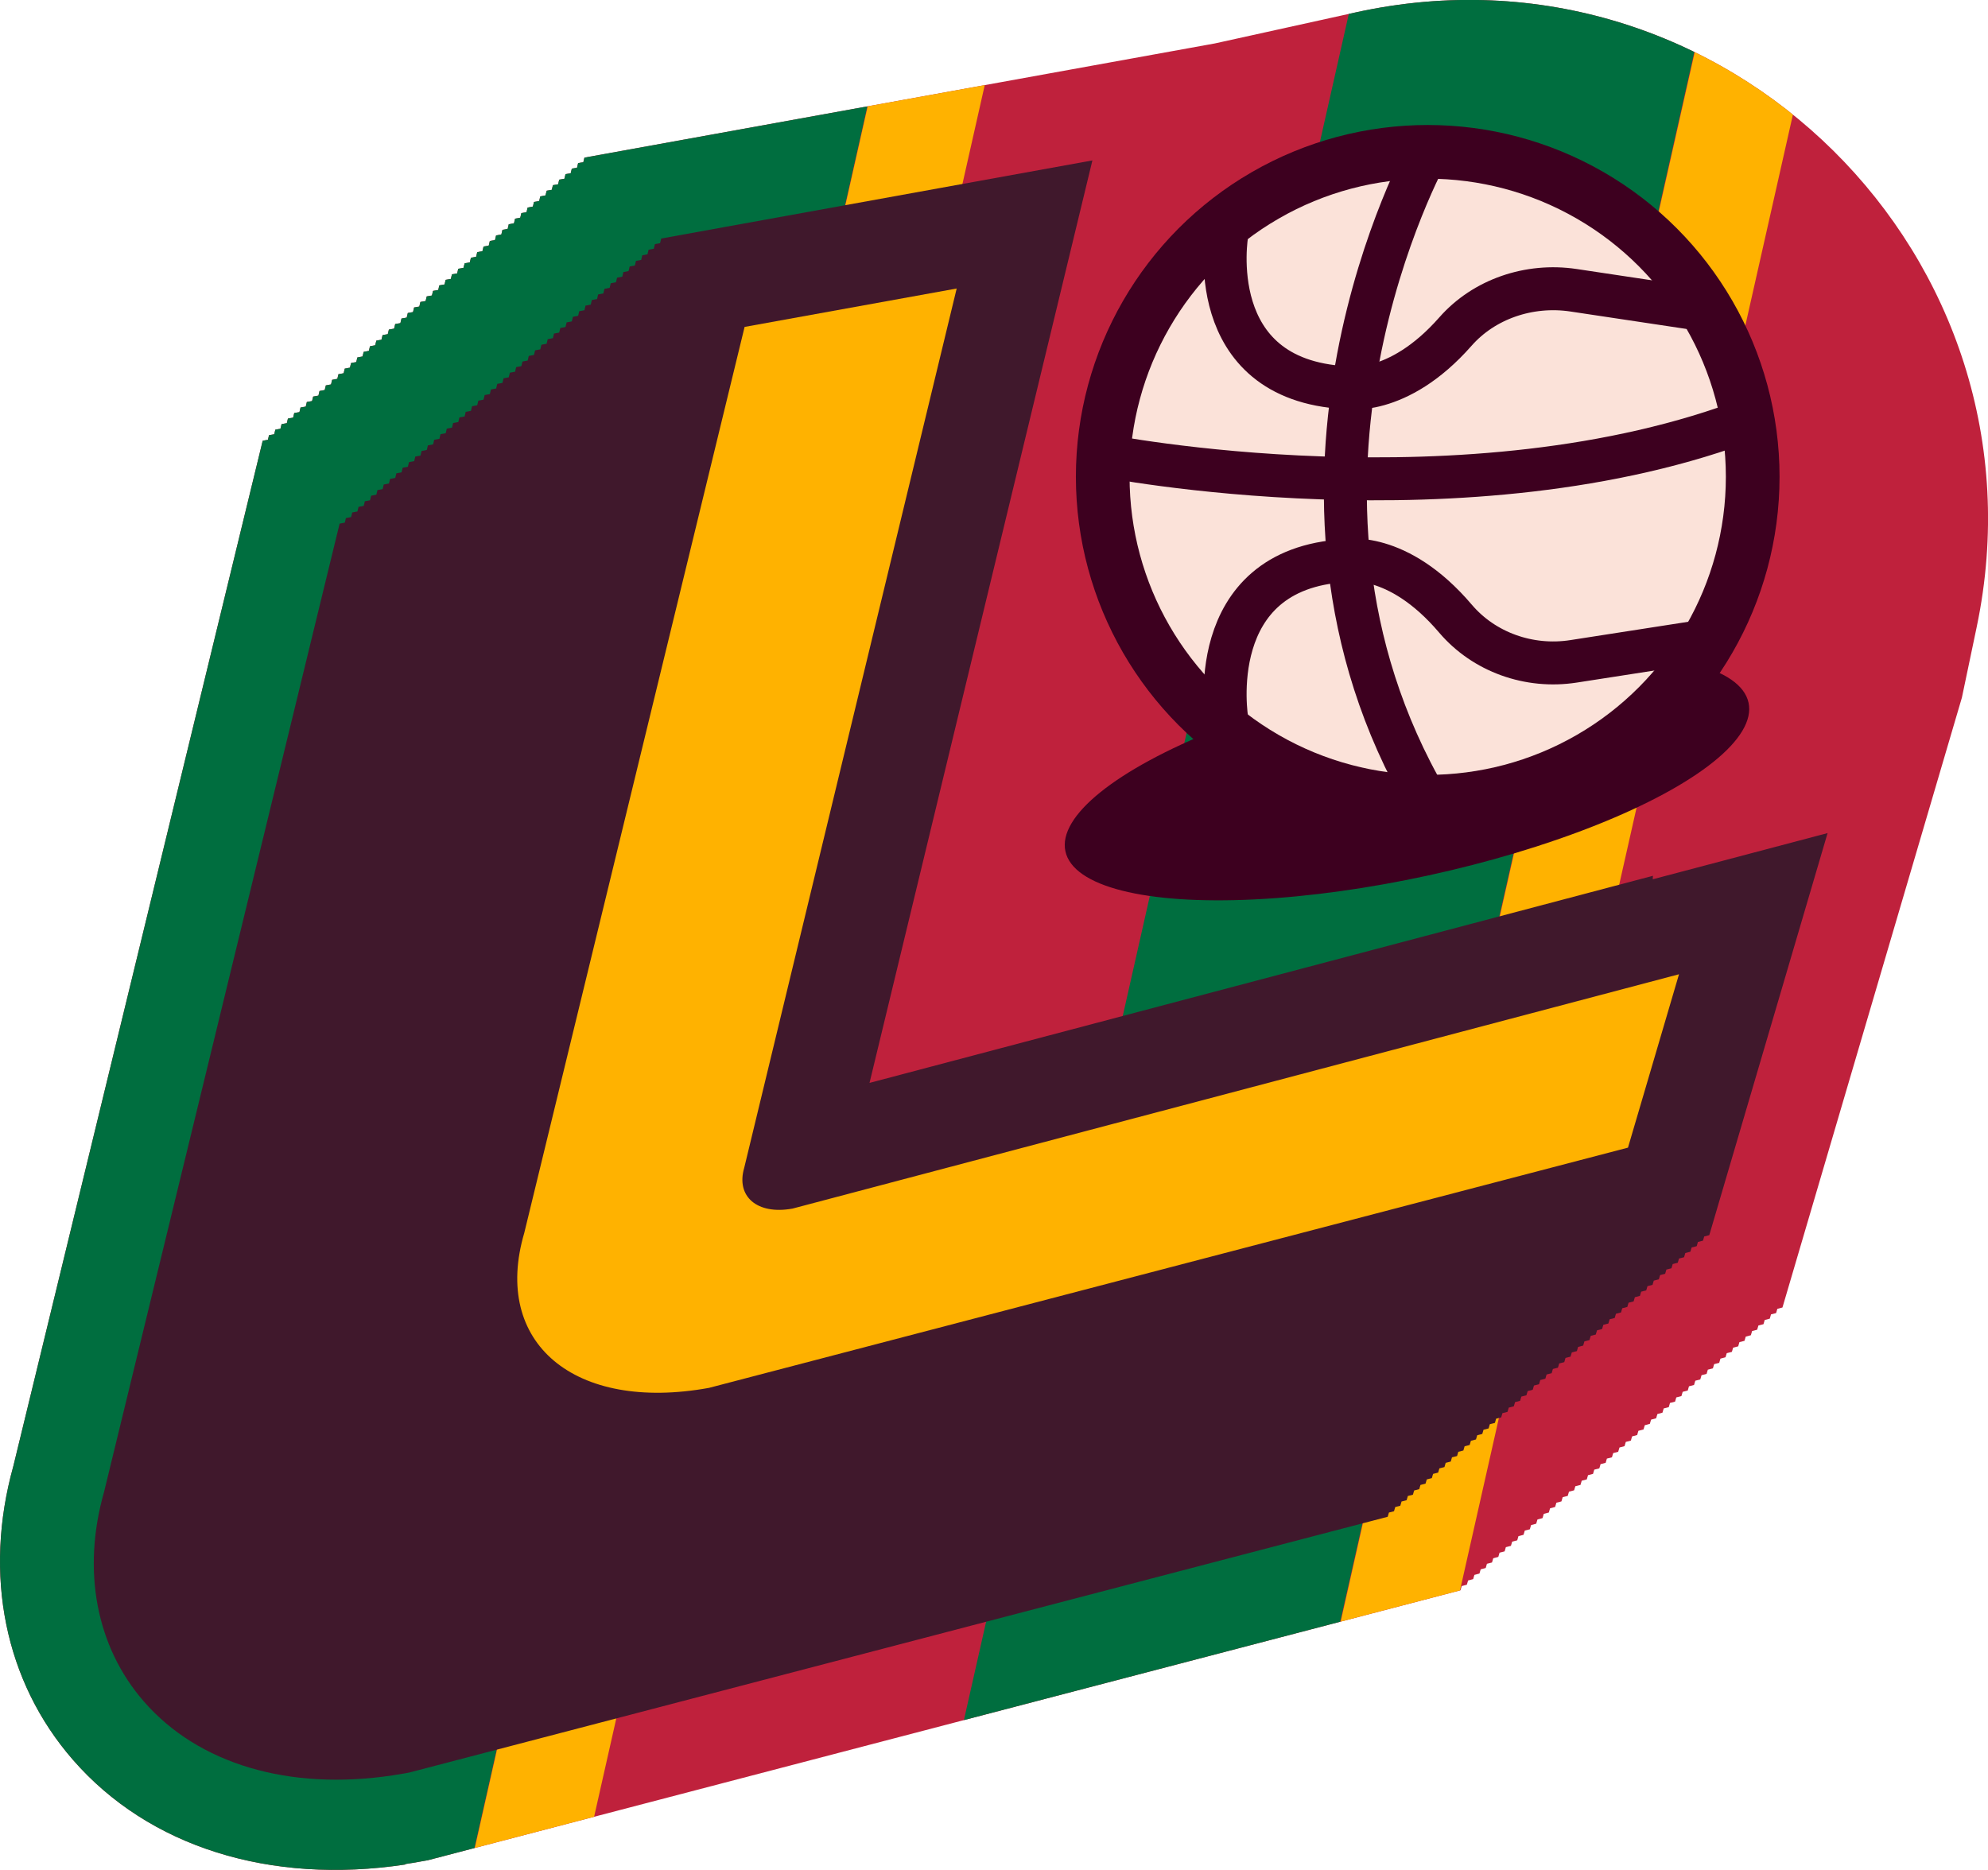
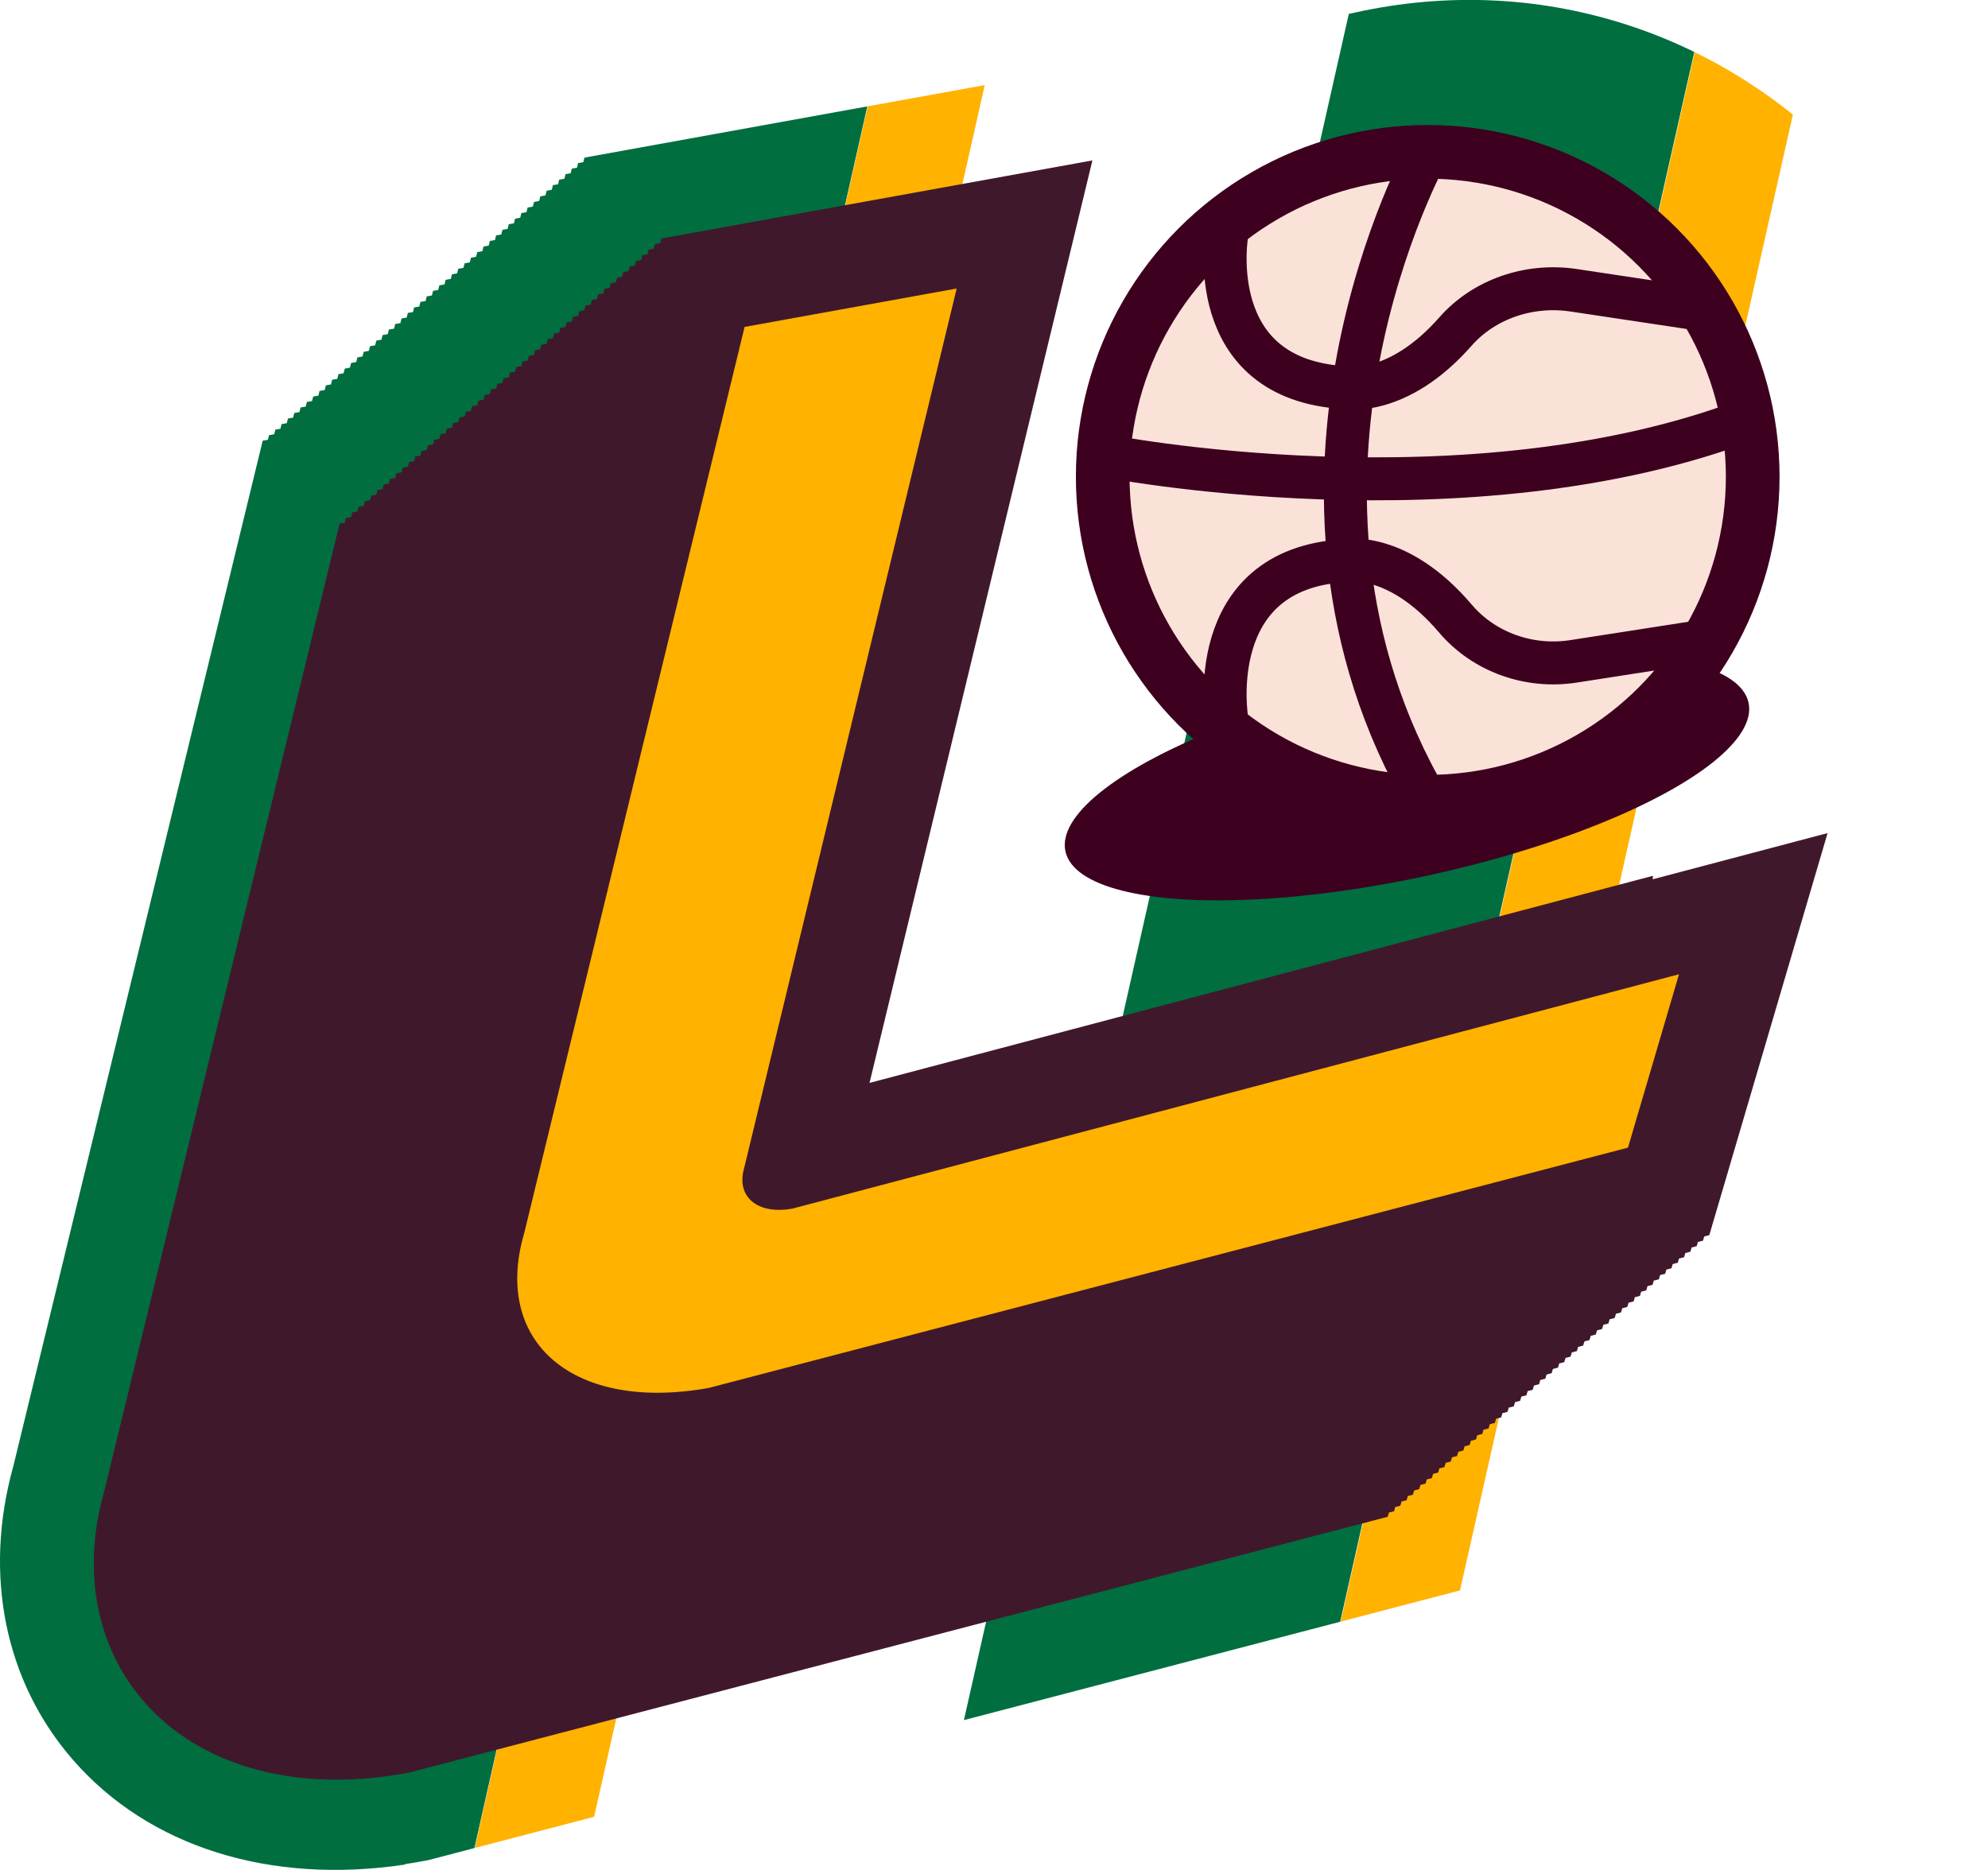
<svg xmlns="http://www.w3.org/2000/svg" id="Layer_1" width="305.857" height="287.734" data-name="Layer 1" viewBox="0 0 305.857 287.734">
  <defs id="defs16">
    <clipPath id="clippath-1">
      <path id="path4" d="M196.04 322.27c-.1 1.87-.13 3.76-.08 5.67 1.09 34.81 30.31 62.3 65.23 61.38 34.88-.91 60.67-29.88 57.64-64.69-.17-1.91-.42-3.8-.74-5.66l-39.17-3.46c-14.77-1.31-29.58-.91-44.17 1.19l-38.72 5.56z" class="cls-1" />
    </clipPath>
    <clipPath id="clippath-3">
      <path id="path7" d="M447.43 898.4c2.71-9.9 3.57-29.24-14.15-58.15l-2.93-4.79-5.6.44-185.8 14.5 6.07-13.64 6.2-13.92-15.2 1.04-95.78 6.54-2.25.15-1.92 1.18-25.21 15.47-2.48 1.52-1.15 2.68-46.98 109.6c-4.44 10.37-3.4 22.17 2.8 31.57 6.22 9.44 16.63 15.07 27.83 15.07 1.32 0 2.66-.08 3.99-.23l308.31-35.96c2.56-.3 6.59-1.36 22.15-10.29 6.77-3.88 12.92-7.64 14.46-8.59 9.64-4.89 16.3-14.27 17.87-25.18 1.56-10.9-2.16-21.45-10.22-29.02z" class="cls-1" />
    </clipPath>
    <clipPath id="clippath-5">
      <path id="path10" d="M705.04 322.27c-.1 1.87-.13 3.76-.08 5.67 1.09 34.81 30.31 62.3 65.23 61.38 34.88-.91 60.67-29.88 57.64-64.69-.17-1.91-.42-3.8-.74-5.66l-39.17-3.46c-14.77-1.31-29.58-.91-44.17 1.19l-38.72 5.56z" class="cls-1" />
    </clipPath>
    <clipPath id="clippath-7">
      <path id="path13" d="M655.71 1059.54c-20.85 3.14-39.49-2.73-51.13-16.09-10.5-12.04-13.84-28.52-9.18-45.23l38.36-157.77.8-.14.17-.71.8-.14.17-.71.79-.14.17-.71.81-.15.17-.71.8-.14.17-.71.8-.14.17-.71.8-.14.17-.71.8-.14.17-.69.81-.15.17-.71.8-.15.17-.71.8-.15.17-.71.8-.15.17-.71.8-.15.17-.71.8-.15.17-.71.8-.15.17-.71.8-.15.17-.71.8-.15.17-.71.8-.15.18-.72.79-.14.17-.71.8-.14.17-.71.8-.14.17-.71.8-.14.17-.71.8-.14.17-.71.8-.14.17-.71.8-.14.17-.71.8-.14.17-.71.8-.14.17-.71.8-.14.17-.71.8-.14.17-.71.8-.14.17-.71.8-.14.17-.71.81-.15.17-.69.8-.15.17-.71.8-.15.17-.71.8-.15.17-.71.8-.15.17-.71.79-.14.17-.71.81-.15.17-.71.8-.15.17-.71.8-.15.17-.71.8-.15.17-.71.79-.14.17-.71.81-.15.17-.71.8-.15.17-.71.8-.15.18-.72.79-.14.17-.71.8-.14.17-.71.8-.14.17-.71.8-.14.17-.71.8-.14.17-.71.8-.14.17-.7 96.99-17.57 21.64-4.77c56.74-12.49 107.48 37.72 95.57 94.59l-2.27 10.83-27.61 93.86-.79.21-.19.65-.78.2-.19.66-.78.2-.19.65-.78.2-.19.65-.78.2-.19.65-.79.21-.19.65-.78.2-.19.65-.78.2-.19.65-.79.2-.19.63-.78.21-.19.65-.78.2-.19.65-.78.2-.19.65-.78.2-.19.65-.77.2-.19.65-.78.21-.19.65-.78.2-.19.65-.79.21-.19.65-.78.2-.19.65-.78.2-.19.65-.78.21-.19.65-.78.21-.19.65-.78.21-.19.65-.79.21-.19.65-.78.21-.19.65-.78.2-.19.65-.78.21-.2.66-.77.2-.19.65-.78.2-.19.65-.78.2-.19.65-.78.2-.19.65-.77.2-.19.65-.78.2-.19.65-.79.2-.19.63-.79.21-.19.65-.78.2-.19.65-.78.2-.19.65-.78.21-.19.65-.78.21-.19.65-.78.21-.19.65-.79.21-.19.65-.78.2-.19.65-.78.2-.19.65-.78.2-.19.65-.78.2-.19.65-.78.2-.19.65-.78.21-.19.65-.78.2-.19.65-.77.2-.19.65-.78.21-.19.65-.78.21-.19.65-.79.21-.19.65-158.88 41.54-1.14.2c-.75.14-1.55.27-2.34.39z" class="cls-1" />
    </clipPath>
    <style id="style2">.cls-1,.cls-6{fill:none}.cls-6{stroke-miterlimit:10;stroke:#3d001f}.cls-21{fill:#006e3f}.cls-24{fill:#ffb200}.cls-6{stroke-width:6.61px}</style>
  </defs>
  <g id="g596" transform="translate(-593.343 -772.635)">
    <g id="g580">
-       <path id="path562" d="M655.71 1059.54c-20.85 3.14-39.49-2.73-51.13-16.09-10.5-12.04-13.84-28.52-9.18-45.23l38.36-157.77.8-.14.17-.71.8-.14.17-.71.79-.14.17-.71.81-.15.17-.71.8-.14.17-.71.8-.14.17-.71.8-.14.17-.71.8-.14.17-.69.81-.15.17-.71.8-.15.17-.71.8-.15.17-.71.8-.15.17-.71.8-.15.17-.71.8-.15.17-.71.8-.15.17-.71.8-.15.17-.71.8-.15.17-.71.8-.15.18-.72.79-.14.17-.71.8-.14.17-.71.8-.14.17-.71.8-.14.17-.71.8-.14.17-.71.8-.14.17-.71.8-.14.17-.71.8-.14.17-.71.8-.14.17-.71.8-.14.17-.71.8-.14.17-.71.8-.14.17-.71.8-.14.17-.71.81-.15.17-.69.8-.15.17-.71.8-.15.17-.71.8-.15.17-.71.8-.15.17-.71.79-.14.17-.71.81-.15.17-.71.8-.15.17-.71.8-.15.17-.71.8-.15.17-.71.79-.14.17-.71.81-.15.17-.71.8-.15.17-.71.8-.15.18-.72.79-.14.17-.71.8-.14.17-.71.8-.14.17-.71.8-.14.17-.71.8-.14.17-.71.8-.14.17-.7 96.99-17.57 21.64-4.77c56.74-12.49 107.48 37.72 95.57 94.59l-2.27 10.83-27.61 93.86-.79.21-.19.65-.78.2-.19.66-.78.2-.19.65-.78.2-.19.65-.78.2-.19.65-.79.21-.19.65-.78.2-.19.65-.78.2-.19.65-.79.2-.19.63-.78.21-.19.65-.78.2-.19.65-.78.2-.19.65-.78.2-.19.65-.77.2-.19.65-.78.21-.19.65-.78.2-.19.65-.79.21-.19.65-.78.2-.19.65-.78.2-.19.65-.78.21-.19.65-.78.21-.19.65-.78.21-.19.65-.79.21-.19.65-.78.21-.19.65-.78.2-.19.65-.78.21-.2.66-.77.2-.19.65-.78.2-.19.65-.78.2-.19.65-.78.2-.19.65-.77.2-.19.65-.78.2-.19.65-.79.2-.19.63-.79.21-.19.65-.78.2-.19.65-.78.2-.19.65-.78.21-.19.65-.78.21-.19.65-.78.21-.19.65-.79.21-.19.65-.78.2-.19.65-.78.2-.19.65-.78.2-.19.65-.78.2-.19.65-.78.2-.19.65-.78.21-.19.65-.78.2-.19.65-.77.2-.19.65-.78.21-.19.65-.78.21-.19.65-.79.21-.19.65-158.88 41.54-1.14.2c-.75.14-1.55.27-2.34.39z" style="fill:#bf213c" />
      <g id="g574" style="clip-path:url(#clippath-7)">
        <g id="g572">
          <path id="rect564" d="M588.53 743.56h104.31v380.51H588.53z" class="cls-21" transform="rotate(12.71 640.582 933.672)" />
          <path id="rect566" d="M691.35 756.89h16.85v380.51h-16.85z" class="cls-24" transform="rotate(-167.29 699.791 947.131)" />
          <path id="rect568" d="M764.47 748.99h53.14v380.51h-53.14z" class="cls-21" transform="rotate(12.71 790.944 939.06)" />
          <path id="rect570" d="M816.76 756.68h16.85v380.51h-16.85z" class="cls-24" transform="rotate(-167.29 825.2 946.928)" />
        </g>
      </g>
      <path id="path576" d="m847.65 907.4-120.53 31.87 28.64-118.56 5.65-23.39-23.68 4.29-32.63 5.91-10.03 1.82-.17.71-.8.15-.17.71-.8.15-.17.71-.8.15-.17.71-.8.15-.17.71-.8.15-.17.71-.8.15-.17.71-.8.15-.17.71-.8.15-.17.71-.8.15-.17.71-.8.15-.17.71-.8.15-.17.71-.8.15-.17.71-.8.15-.17.71-.8.15-.17.71-.8.15-.17.71-.8.15-.17.71-.8.15-.17.71-.8.15-.17.71-.8.15-.17.71-.8.15-.17.71-.8.15-.17.71-.8.15-.17.71-.8.15-.17.71-.8.15-.17.71-.8.15-.17.71-.8.15-.17.71-.8.15-.17.71-.8.15-.17.71-.8.15-.17.71-.8.15-.17.71-.8.15-.17.71-.8.15-.17.71-.8.15-.17.71-.8.15-.17.71-.8.15-.17.71-.8.15-.17.71-.8.15-.17.71-.8.15-.17.71-.8.15-.17.71-.8.15-.17.71-.8.15-.17.71-.8.15-.17.71-.8.15-.17.71-.8.15-.17.71-.8.15-.17.71-.8.15-.17.71-.8.15-.17.71-.8.15-.17.71-.8.15-.17.71-.8.15-.17.71-.8.15-2.41 9.9-33.83 139.1c-3.44 12.09-1.21 23.83 6.13 32.25 8.38 9.62 22.33 13.76 38.27 11.36.64-.1 1.29-.2 1.95-.32l.59-.11.58-.15 141.4-36.97 8.57-2.24.19-.65.78-.2.19-.65.78-.2.19-.65.78-.2.19-.65.78-.2.19-.65.78-.2.19-.65.78-.2.19-.65.78-.2.19-.65.78-.2.19-.65.78-.2.19-.65.78-.2.19-.65.78-.2.19-.65.78-.2.19-.65.78-.2.19-.65.78-.2.19-.65.78-.2.19-.65.78-.2.19-.65.78-.2.19-.65.78-.2.19-.65.78-.2.19-.65.78-.2.19-.65.78-.2.19-.65.78-.2.19-.65.78-.2.19-.65.78-.2.19-.65.78-.2.19-.65.78-.2.19-.65.78-.2.19-.65.78-.2.19-.65.78-.2.19-.65.78-.2.19-.65.78-.2.19-.65.78-.2.19-.65.78-.2.19-.65.78-.2.19-.65.78-.2.19-.65.78-.2.19-.65.78-.2.19-.65.78-.2.19-.65.78-.2.19-.65.78-.2.19-.65.78-.2.19-.65.78-.2.19-.65.78-.2.19-.65.78-.2.19-.65.78-.2.19-.65.78-.2.19-.65.78-.2.19-.65.78-.2.19-.65.78-.2.19-.65.78-.2.19-.65.78-.2 2.5-8.5 7.85-26.68 7.85-26.69-26.9 7.11z" style="fill:#40182c" />
      <path id="path578" d="m740.53 817.03-32.69 135.31c-1.29 4.39 1.97 7.26 7.43 6.27l136.39-36.06-7.85 26.68-141.4 36.97c-20.71 3.75-33.38-6.93-28.41-23.84l33.9-139.42z" class="cls-24" />
    </g>
    <ellipse id="ellipse582" cx="809.76" cy="892.27" rx="53.78" ry="15.5" style="fill:#3d001f" transform="rotate(-12.28 809.447 892.006)" />
    <g id="g594">
      <circle id="circle584" cx="813" cy="846" r="50" style="stroke-miterlimit:10;stroke:#3d001f;stroke-width:8.26px;fill:#fbe2d9" />
      <path id="path586" d="M813 796s-28.51 51.24 0 100" class="cls-6" />
      <path id="path588" d="M763 842.69s56.2 11.2 100-5.76" class="cls-6" />
      <path id="path590" d="M782.1 808.58s-3.94 22.5 18.23 23.7c0 0 7.96 1.58 16.94-8.63 4.37-4.97 11.31-7.38 18.17-6.35l21.16 3.18" class="cls-6" />
      <path id="path592" d="M782.1 883.42s-3.94-23.28 18.23-24.52c0 0 7.96-1.63 16.94 8.93 4.37 5.14 11.31 7.64 18.17 6.57l21.16-3.29" class="cls-6" />
    </g>
  </g>
</svg>